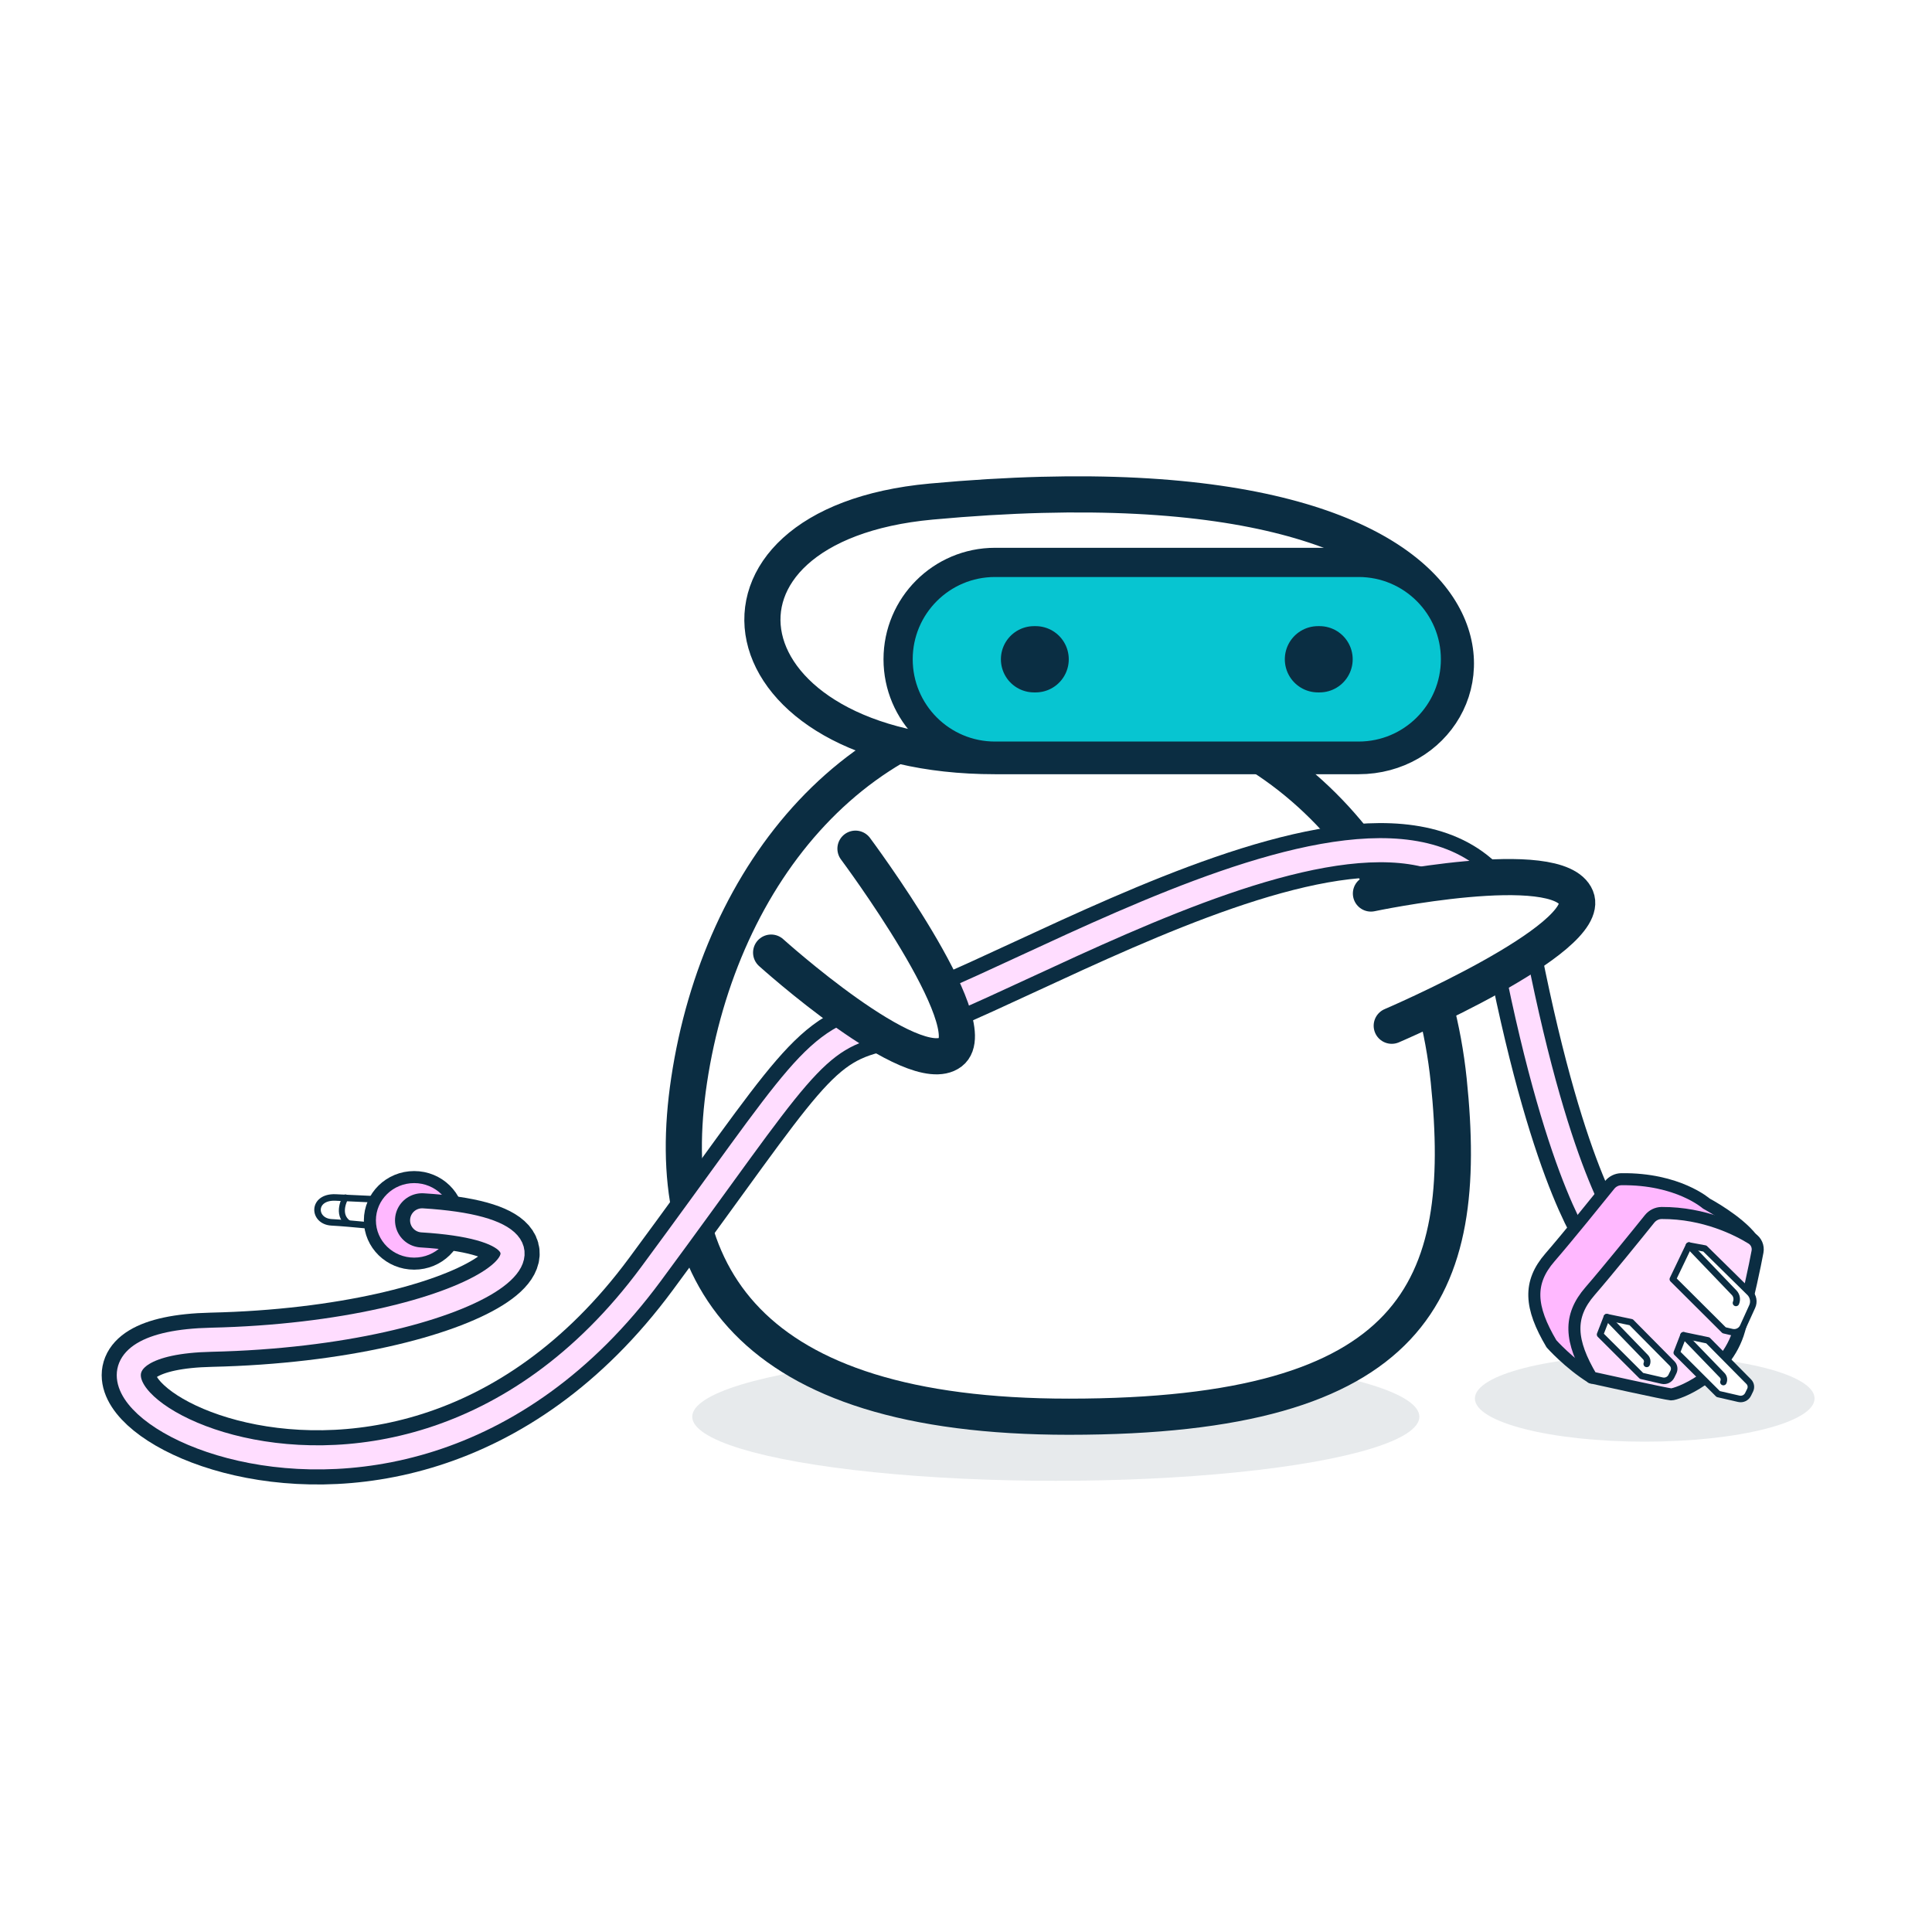
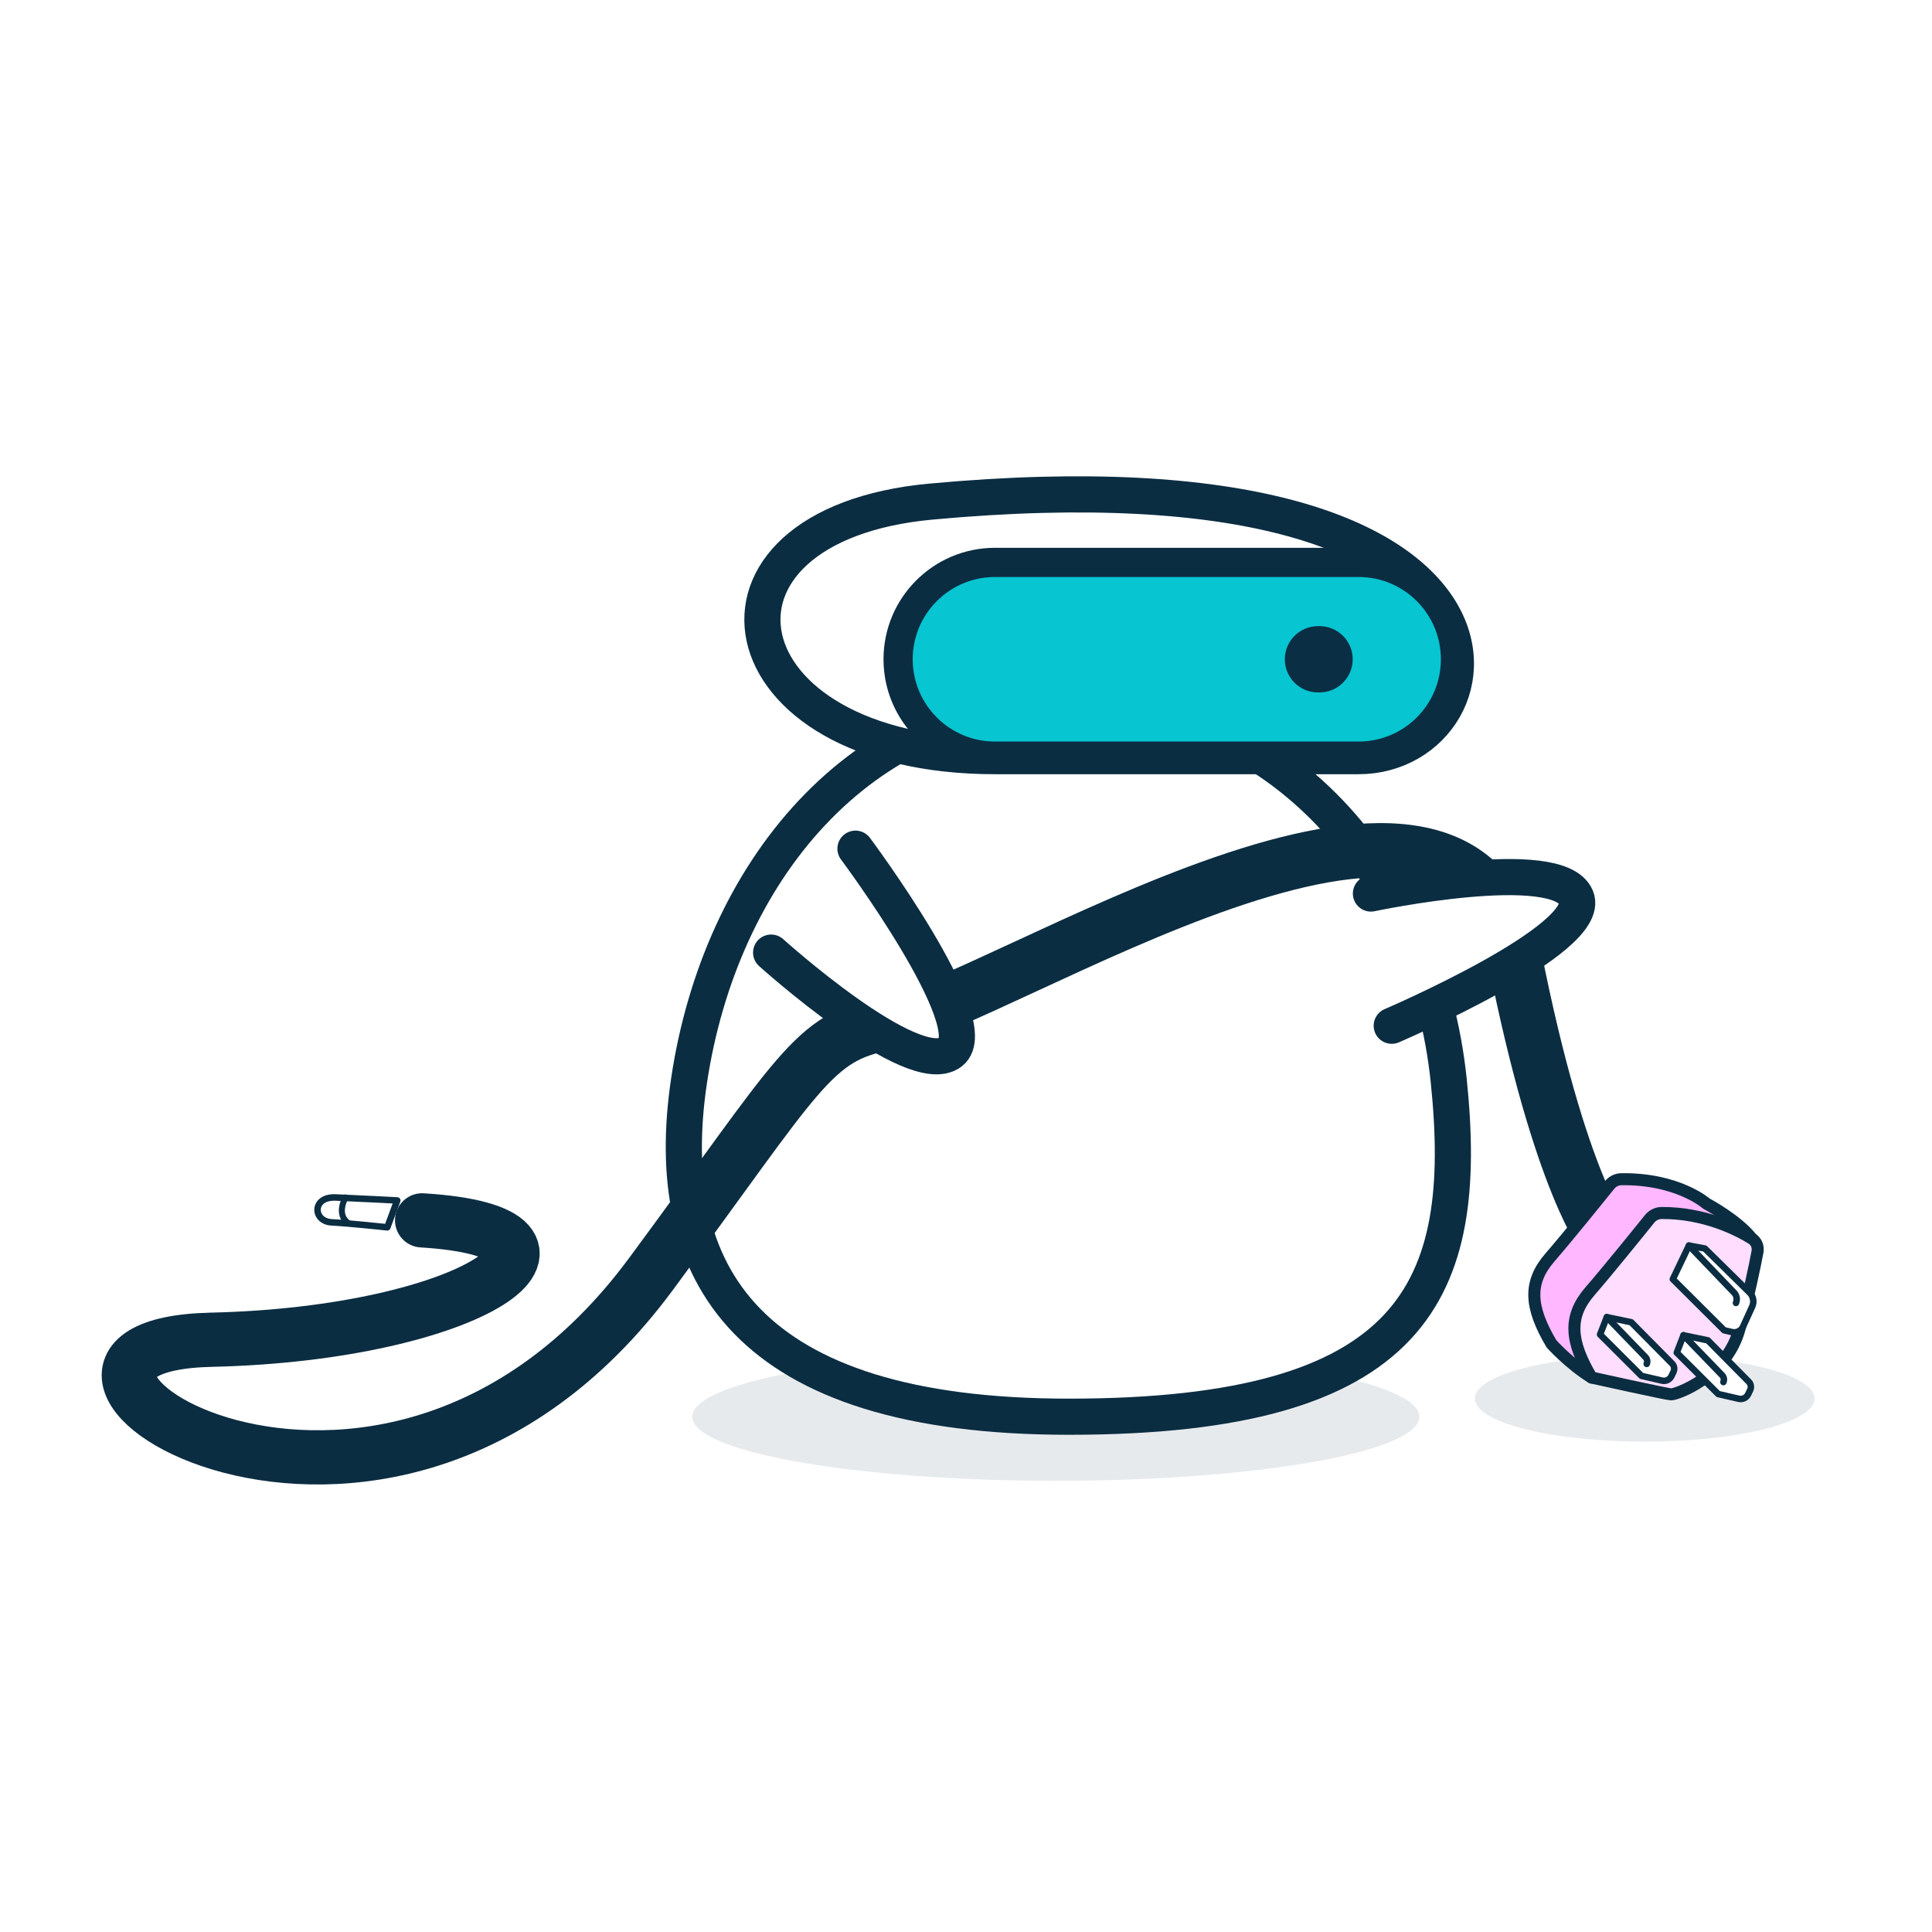
<svg xmlns="http://www.w3.org/2000/svg" id="Layer_1" viewBox="0 0 251.009 251.009">
  <defs>
    <style>.cls-1{fill:#0b2d42;opacity:.1;}.cls-2{stroke:#fdf;stroke-width:3.131px;}.cls-2,.cls-3,.cls-4,.cls-5,.cls-6,.cls-7,.cls-8,.cls-9,.cls-10{stroke-linecap:round;stroke-linejoin:round;}.cls-2,.cls-7,.cls-8,.cls-10{fill:none;}.cls-11,.cls-5,.cls-6{fill:#fff;}.cls-3{fill:#ffb8ff;}.cls-3,.cls-4{stroke-width:1.565px;}.cls-3,.cls-4,.cls-5,.cls-6,.cls-7,.cls-9,.cls-10{stroke:#0b2d42;}.cls-4{fill:#fdf;}.cls-5{stroke-width:.846px;}.cls-6{stroke-width:4.696px;}.cls-7{stroke-width:7.044px;}.cls-8{stroke:#0a2e43;stroke-width:8.61px;}.cls-9{fill:#07c5d1;stroke-width:3.794px;}.cls-10{stroke-width:.783px;}</style>
  </defs>
  <rect class="cls-11" width="251.009" height="251.009" />
  <g>
    <g>
      <ellipse class="cls-1" cx="137.173" cy="184.062" rx="47.234" ry="8.329" />
      <ellipse class="cls-1" cx="213.687" cy="181.691" rx="22.066" ry="5.614" />
      <g>
        <path class="cls-6" d="M89.527,140.372c-3.768,25.112,7.402,43.69,49.346,43.69,45.084,0,52.172-16.436,49.346-43.69-2.81-27.108-22.093-49.346-49.346-49.346s-45.303,22.395-49.346,49.346Z" />
        <g>
          <path class="cls-6" d="M152.891,98.24h23.621c19.551,0,26.441-40.623-55.535-33.074-32.967,3.036-27.59,33.074,8.293,33.074h23.621Z" />
          <g>
            <path class="cls-9" d="M176.512,73.068c6.951,0,12.586,5.635,12.586,12.586,0,6.951-5.635,12.586-12.586,12.586h-47.242c-6.951,0-12.586-5.635-12.586-12.586,0-6.951,5.635-12.586,12.586-12.586h47.242Z" />
            <g>
              <line class="cls-8" x1="171.439" y1="85.654" x2="171.231" y2="85.654" />
-               <line class="cls-8" x1="134.551" y1="85.654" x2="134.343" y2="85.654" />
            </g>
          </g>
        </g>
      </g>
    </g>
    <path class="cls-5" d="M51.612,155.966s-4.517-.242-8.014-.388c-3.102-.129-2.973,3.102-.517,3.231s7.238,.646,7.238,.646l1.293-3.49Z" />
-     <ellipse class="cls-3" cx="53.809" cy="158.551" rx="5.752" ry="5.623" />
    <g>
      <path class="cls-7" d="M208.658,161.136s-5.946-6.98-11.892-36.967c-6.776-34.174-66.703,5.954-81.69,8.789-9.565,1.81-11.057,6.262-30.505,32.573-35.158,47.566-91.508,9.312-57.131,8.531,34.124-.776,52.737-13.96,27.402-15.511" />
-       <path class="cls-2" d="M208.658,161.136s-5.946-6.98-11.892-36.967c-6.776-34.174-66.703,5.954-81.69,8.789-9.565,1.81-11.057,6.262-30.505,32.573-35.158,47.566-91.508,9.312-57.131,8.531,34.124-.776,52.737-13.96,27.402-15.511" />
    </g>
    <path class="cls-6" d="M180.817,133.266s26.201-11.215,23.962-16.654c-2.329-5.659-26.665-.524-26.665-.524" />
    <path class="cls-6" d="M111.144,110.262s17.034,22.849,12.369,26.43c-4.854,3.726-23.327-12.928-23.327-12.928" />
    <g>
      <path class="cls-3" d="M227.583,160.906c-1.819-2.366-5.893-4.536-5.893-4.536,0,0-3.678-3.264-11.041-3.165-.594,.008-1.152,.288-1.525,.751-1.485,1.846-5.476,6.785-7.754,9.413-2.837,3.273-2.63,6.442,.198,11.219,0,0,2.284,2.568,5.208,4.386" />
      <path class="cls-4" d="M206.776,178.973s9.726,2.156,10.345,2.187,7.116-2.211,8.85-8.409c1.252-4.475,2.031-8.332,2.368-10.13,.126-.674-.172-1.355-.756-1.715-1.819-1.123-6.115-3.335-11.693-3.311-.614,.003-1.19,.291-1.575,.769-1.499,1.863-5.468,6.774-7.737,9.391-2.837,3.273-2.63,6.442,.198,11.219Z" />
      <g>
        <path class="cls-5" d="M217.337,166.193l6.666,6.639,1.016,.236c.589,.137,1.192-.16,1.442-.71l1.189-2.613c.279-.612,.145-1.334-.334-1.806l-5.819-5.731-2.066-.384-2.093,4.368Z" />
        <path class="cls-5" d="M225.539,169.28c.19-.439,.106-.949-.214-1.305l-5.895-6.15" />
      </g>
      <g>
        <path class="cls-5" d="M217.848,175.742l5.386,5.375,2.675,.616c.487,.112,.987-.127,1.206-.576l.268-.55c.178-.366,.106-.804-.18-1.093l-5.313-5.372-3.165-.659-.876,2.259Z" />
        <path class="cls-5" d="M218.724,173.482l5.023,5.196c.227,.235,.29,.582,.161,.882" />
      </g>
      <g>
        <path class="cls-5" d="M207.884,173.384l5.386,5.375,2.675,.616c.487,.112,.987-.127,1.206-.576l.268-.55c.178-.366,.106-.804-.18-1.093l-5.313-5.372-3.165-.659-.876,2.259Z" />
        <path class="cls-5" d="M208.76,171.125l5.023,5.196c.227,.235,.29,.582,.161,.882" />
      </g>
    </g>
    <path class="cls-10" d="M44.891,155.578s-1.293,2.197,.388,3.361" />
  </g>
</svg>